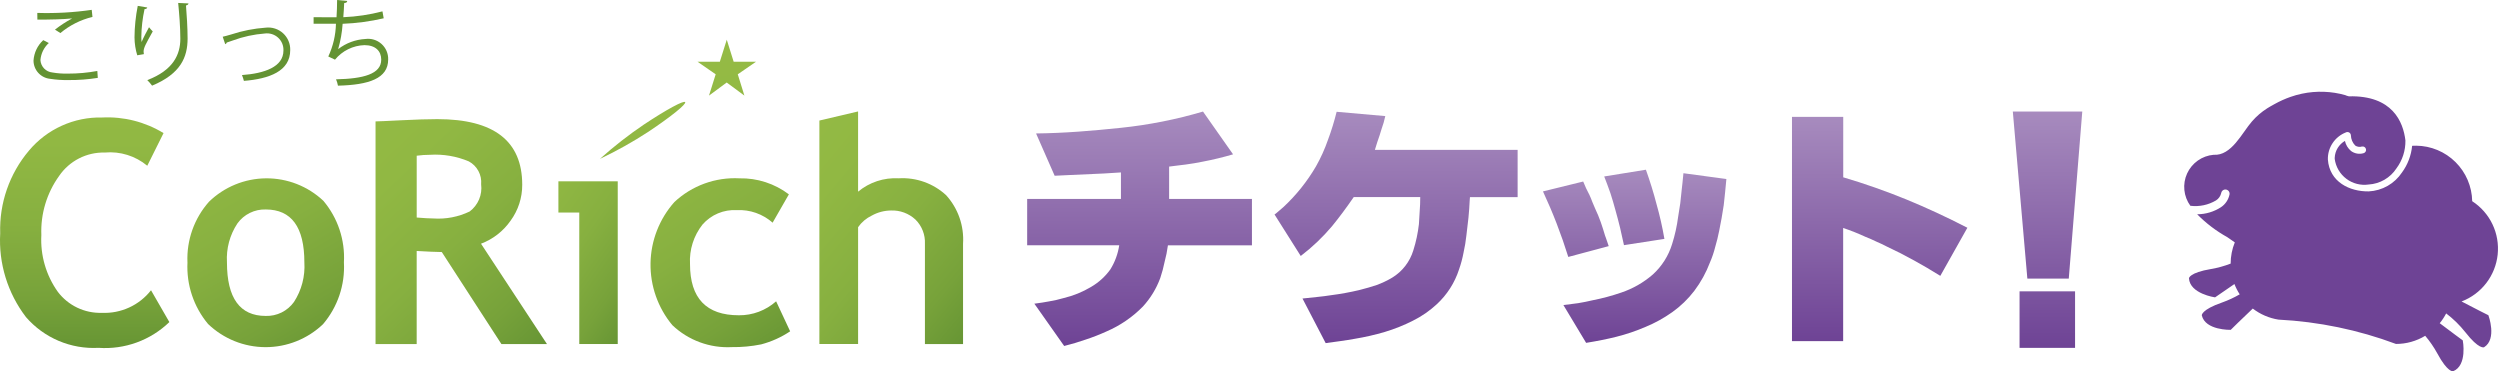
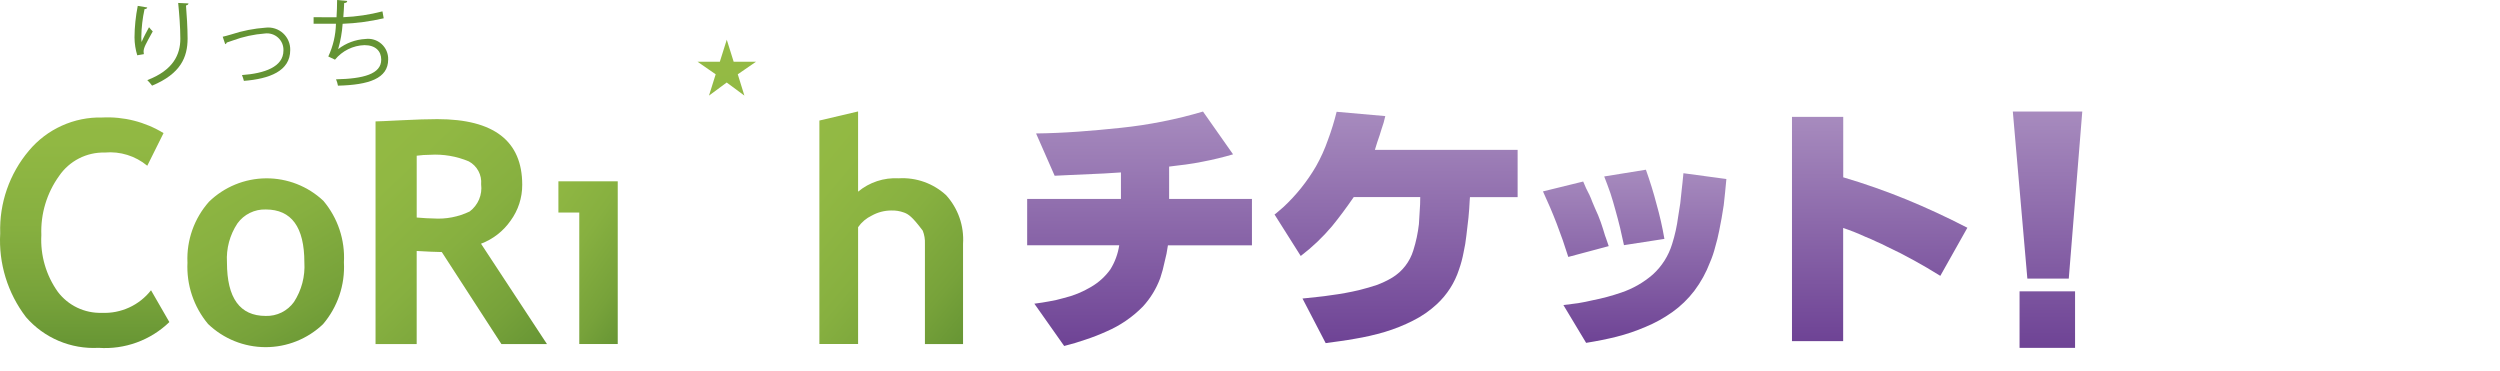
<svg xmlns="http://www.w3.org/2000/svg" width="202" height="30" viewBox="0 0 202 30" fill="none">
  <path d="M82.995 19.823V16.073H90.572V13.932L89.195 14.018L86.498 14.139L85.216 14.2L83.714 10.783C84.814 10.77 85.953 10.721 87.131 10.637C88.24 10.556 89.386 10.453 90.568 10.328C92.815 10.094 95.036 9.654 97.202 9.013L99.631 12.47C98.837 12.704 98.011 12.905 97.161 13.066C96.75 13.152 96.295 13.226 95.805 13.294C95.611 13.321 95.391 13.348 95.144 13.375C94.912 13.406 94.685 13.434 94.465 13.46V16.074H101.157V19.823H94.368C94.308 20.274 94.218 20.72 94.1 21.159C94.011 21.6 93.895 22.034 93.751 22.46C93.439 23.312 92.963 24.094 92.35 24.763C91.508 25.622 90.507 26.307 89.402 26.782C88.852 27.032 88.289 27.252 87.715 27.44C87.207 27.621 86.629 27.79 85.985 27.955L83.576 24.538C84.028 24.479 84.43 24.418 84.771 24.351C85.168 24.286 85.56 24.196 85.946 24.083C86.728 23.897 87.478 23.591 88.168 23.177C88.775 22.823 89.301 22.346 89.711 21.776C90.084 21.18 90.329 20.515 90.433 19.82H82.995V19.823Z" fill="url(#paint0_linear_291_759)" />
  <path d="M102.977 17.333C103.017 17.307 103.058 17.274 103.098 17.248C103.373 17.016 103.572 16.845 103.696 16.735C104.732 15.772 105.62 14.662 106.333 13.44C106.719 12.757 107.043 12.04 107.3 11.299C107.577 10.557 107.811 9.801 108 9.032L111.931 9.38C111.854 9.743 111.751 10.1 111.623 10.448C111.542 10.736 111.425 11.088 111.274 11.516L111.091 12.111H122.624V15.929H118.773C118.773 16.012 118.766 16.095 118.753 16.177C118.739 16.424 118.726 16.656 118.712 16.876C118.686 17.151 118.665 17.391 118.651 17.596C118.593 18.118 118.539 18.592 118.485 19.017C118.436 19.482 118.36 19.943 118.257 20.398C118.17 20.866 118.047 21.326 117.889 21.774C117.542 22.847 116.924 23.812 116.096 24.578C115.519 25.113 114.867 25.564 114.161 25.913C113.434 26.283 112.675 26.586 111.894 26.82C111.097 27.055 110.285 27.241 109.465 27.375C109.096 27.442 108.704 27.503 108.29 27.562C107.934 27.603 107.543 27.657 107.115 27.724L105.241 24.12C105.669 24.08 106.053 24.039 106.396 23.999C106.807 23.958 107.195 23.907 107.55 23.852C108.311 23.755 109.066 23.617 109.813 23.441C110.362 23.301 110.839 23.167 111.234 23.03C111.67 22.871 112.09 22.672 112.489 22.434C113.31 21.934 113.918 21.148 114.197 20.228C114.416 19.538 114.567 18.827 114.649 18.108C114.676 17.766 114.696 17.402 114.714 17.018C114.741 16.703 114.755 16.337 114.755 15.925H109.381C108.776 16.804 108.193 17.587 107.631 18.274C106.878 19.167 106.029 19.975 105.1 20.683L102.98 17.327L102.977 17.333Z" fill="url(#paint1_linear_291_759)" />
  <path d="M126.717 20.759C126.155 18.951 125.472 17.182 124.672 15.466L127.922 14.667C127.999 14.85 128.079 15.033 128.156 15.211C128.246 15.407 128.337 15.587 128.429 15.756C128.52 15.925 128.581 16.125 128.662 16.321C128.744 16.517 128.817 16.683 128.894 16.866C129.063 17.221 129.213 17.585 129.344 17.957C129.395 18.11 129.45 18.288 129.519 18.483C129.587 18.679 129.641 18.866 129.692 19.048C129.716 19.098 129.736 19.15 129.751 19.203L129.984 19.887L126.714 20.761L126.717 20.759ZM139.491 14.469C139.424 15.207 139.354 15.909 139.278 16.57C139.171 17.283 139.05 17.978 138.909 18.653C138.818 19.11 138.714 19.535 138.594 19.935C138.487 20.367 138.345 20.79 138.167 21.199C137.857 22.02 137.431 22.794 136.903 23.496C136.396 24.16 135.792 24.744 135.11 25.228C134.437 25.704 133.713 26.103 132.951 26.417C132.187 26.745 131.398 27.012 130.591 27.214C129.867 27.396 129.056 27.559 128.159 27.702L126.323 24.649C126.75 24.598 127.148 24.542 127.512 24.496C127.912 24.431 128.301 24.353 128.679 24.262C129.465 24.109 130.24 23.901 130.997 23.64C131.934 23.325 132.801 22.829 133.548 22.18C134.278 21.517 134.816 20.668 135.105 19.724C135.333 19.006 135.496 18.269 135.593 17.522C135.644 17.202 135.699 16.829 135.768 16.411C135.792 16.23 135.813 16.042 135.827 15.846C135.84 15.649 135.871 15.484 135.885 15.301C135.899 15.119 135.93 14.946 135.944 14.777L136.021 13.996L139.489 14.464L139.491 14.469ZM131.216 19.802C131.161 19.568 131.109 19.337 131.059 19.103C131.008 18.869 130.952 18.621 130.902 18.401C130.774 17.884 130.652 17.416 130.533 17C130.405 16.521 130.267 16.06 130.126 15.621C129.956 15.14 129.789 14.684 129.62 14.258L132.989 13.713C133.327 14.661 133.612 15.58 133.844 16.48C134.108 17.409 134.322 18.352 134.484 19.303L131.214 19.808L131.216 19.802Z" fill="url(#paint2_linear_291_759)" />
  <path d="M144.792 27.566V9.443H148.933V14.326C150.664 14.838 152.369 15.436 154.04 16.119C155.646 16.778 157.287 17.539 158.964 18.402L156.777 22.289C156.05 21.837 155.35 21.423 154.676 21.055C153.936 20.643 153.209 20.272 152.495 19.941C152.153 19.766 151.862 19.626 151.628 19.53C151.313 19.377 151.019 19.249 150.742 19.141C150.151 18.867 149.545 18.626 148.927 18.419V27.563H144.79L144.792 27.566Z" fill="url(#paint3_linear_291_759)" />
  <path d="M163.81 22.51L162.636 9.012H168.248L167.157 22.51H163.807H163.81ZM163.18 28.109V23.538H167.665V28.109H163.18Z" fill="url(#paint4_linear_291_759)" />
  <path d="M13.214 10.754L11.9 13.393C10.941 12.596 9.705 12.212 8.463 12.325C7.74 12.308 7.024 12.471 6.381 12.801C5.738 13.13 5.187 13.615 4.779 14.212C3.78 15.6 3.274 17.281 3.341 18.989C3.252 20.627 3.721 22.246 4.673 23.581C5.087 24.127 5.625 24.566 6.244 24.861C6.862 25.156 7.542 25.299 8.227 25.277C8.987 25.312 9.744 25.164 10.436 24.847C11.128 24.53 11.734 24.052 12.203 23.453L13.684 26.024C12.93 26.753 12.03 27.315 11.043 27.673C10.057 28.032 9.007 28.179 7.96 28.105C6.859 28.165 5.759 27.972 4.743 27.543C3.728 27.113 2.824 26.456 2.101 25.624C0.619 23.69 -0.121 21.289 0.016 18.856C-0.063 16.42 0.762 14.041 2.333 12.178C3.056 11.313 3.964 10.622 4.991 10.158C6.017 9.693 7.136 9.466 8.262 9.494C10.002 9.408 11.727 9.847 13.214 10.754Z" fill="url(#paint5_linear_291_759)" />
  <path d="M15.146 21.199C15.069 19.403 15.693 17.647 16.884 16.302C18.119 15.101 19.77 14.423 21.492 14.409C23.214 14.396 24.875 15.046 26.13 16.227C27.296 17.612 27.89 19.391 27.789 21.199C27.886 23.019 27.282 24.807 26.1 26.194C24.847 27.389 23.182 28.053 21.451 28.05C19.72 28.047 18.058 27.375 16.809 26.176C15.649 24.785 15.056 23.008 15.148 21.199H15.146ZM18.338 21.199C18.338 24.085 19.382 25.527 21.471 25.527C21.914 25.541 22.354 25.445 22.752 25.249C23.15 25.052 23.493 24.761 23.752 24.4C24.369 23.451 24.664 22.327 24.593 21.197C24.593 18.349 23.552 16.925 21.471 16.925C21.027 16.912 20.587 17.007 20.188 17.203C19.79 17.399 19.445 17.69 19.186 18.05C18.569 18.978 18.272 20.082 18.338 21.195V21.199Z" fill="url(#paint6_linear_291_759)" />
  <path d="M40.513 27.799L35.697 20.365C35.214 20.358 34.537 20.33 33.668 20.279V27.799H30.344V9.809C30.524 9.809 31.216 9.779 32.422 9.717C33.627 9.656 34.598 9.626 35.335 9.626C39.91 9.626 42.197 11.393 42.196 14.927C42.202 15.974 41.87 16.995 41.251 17.838C40.661 18.682 39.83 19.328 38.866 19.692L44.194 27.799H40.51H40.513ZM33.67 12.582V17.576C34.26 17.625 34.709 17.652 35.02 17.652C36.029 17.721 37.038 17.526 37.949 17.088C38.284 16.836 38.546 16.501 38.709 16.115C38.872 15.729 38.929 15.307 38.876 14.892C38.91 14.52 38.833 14.146 38.656 13.817C38.479 13.487 38.209 13.217 37.88 13.04C36.891 12.624 35.819 12.441 34.749 12.507C34.388 12.508 34.027 12.533 33.669 12.581L33.67 12.582Z" fill="url(#paint7_linear_291_759)" />
  <path d="M46.806 27.797V17.173H45.119V14.65H49.913V27.797H46.806Z" fill="url(#paint8_linear_291_759)" />
-   <path d="M63.743 15.7L62.427 17.992C61.63 17.288 60.59 16.924 59.528 16.978C59.01 16.949 58.492 17.038 58.014 17.239C57.536 17.439 57.11 17.746 56.768 18.136C56.048 19.043 55.687 20.184 55.753 21.34C55.753 24.096 57.068 25.474 59.699 25.474C60.808 25.486 61.882 25.083 62.711 24.346L63.843 26.771C63.126 27.25 62.335 27.606 61.501 27.826C60.723 27.983 59.931 28.057 59.137 28.046C58.257 28.093 57.376 27.96 56.549 27.655C55.721 27.351 54.965 26.88 54.325 26.273C53.158 24.869 52.533 23.094 52.563 21.268C52.593 19.443 53.277 17.689 54.49 16.324C55.193 15.667 56.02 15.159 56.924 14.83C57.828 14.501 58.789 14.358 59.749 14.409C61.188 14.379 62.594 14.835 63.742 15.703L63.743 15.7Z" fill="url(#paint9_linear_291_759)" />
-   <path d="M74.734 27.797V19.695C74.75 19.335 74.691 18.975 74.559 18.639C74.428 18.302 74.228 17.997 73.971 17.743C73.705 17.495 73.391 17.302 73.049 17.175C72.707 17.049 72.343 16.992 71.979 17.008C71.44 17.015 70.911 17.156 70.44 17.419C69.996 17.63 69.615 17.953 69.334 18.356V27.797H66.206V9.74L69.333 9.004V15.487C70.25 14.724 71.423 14.338 72.614 14.407C73.313 14.365 74.013 14.464 74.672 14.699C75.331 14.934 75.936 15.3 76.45 15.775C76.928 16.304 77.296 16.924 77.53 17.597C77.764 18.271 77.861 18.985 77.814 19.696V27.798H74.736L74.734 27.797Z" fill="url(#paint10_linear_291_759)" />
+   <path d="M74.734 27.797V19.695C74.75 19.335 74.691 18.975 74.559 18.639C73.705 17.495 73.391 17.302 73.049 17.175C72.707 17.049 72.343 16.992 71.979 17.008C71.44 17.015 70.911 17.156 70.44 17.419C69.996 17.63 69.615 17.953 69.334 18.356V27.797H66.206V9.74L69.333 9.004V15.487C70.25 14.724 71.423 14.338 72.614 14.407C73.313 14.365 74.013 14.464 74.672 14.699C75.331 14.934 75.936 15.3 76.45 15.775C76.928 16.304 77.296 16.924 77.53 17.597C77.764 18.271 77.861 18.985 77.814 19.696V27.798H74.736L74.734 27.797Z" fill="url(#paint10_linear_291_759)" />
  <path d="M56.361 4.989H58.162L58.723 3.208L59.28 4.989H61.084L59.612 6.003L60.146 7.724L58.718 6.667L57.287 7.724L57.827 6.003L56.361 4.989Z" fill="url(#paint11_linear_291_759)" />
-   <path d="M52.401 10.639C51.144 11.46 49.832 12.194 48.476 12.837C49.593 11.834 50.778 10.909 52.021 10.068C53.924 8.803 55.258 8.1 55.363 8.252C55.469 8.405 54.297 9.372 52.401 10.639Z" fill="url(#paint12_linear_291_759)" />
-   <path d="M7.904 6.292C7.127 6.416 6.341 6.475 5.554 6.469C5.048 6.479 4.542 6.445 4.042 6.368C3.677 6.331 3.338 6.159 3.092 5.887C2.846 5.615 2.709 5.261 2.708 4.894C2.749 4.263 3.03 3.671 3.495 3.243L3.943 3.475C3.553 3.832 3.312 4.323 3.267 4.85C3.281 5.105 3.385 5.347 3.561 5.531C3.738 5.716 3.974 5.831 4.228 5.856C4.643 5.927 5.065 5.958 5.486 5.948C6.284 5.95 7.08 5.879 7.864 5.734L7.902 6.29L7.904 6.292ZM4.442 2.394C4.871 2.058 5.328 1.76 5.807 1.501V1.49C5.22 1.559 3.878 1.591 3.02 1.584C3.02 1.437 3.02 1.183 3.014 1.043C4.484 1.089 5.956 1.007 7.411 0.796L7.472 1.367C6.519 1.596 5.631 2.043 4.878 2.672L4.442 2.394Z" fill="#649333" />
  <path d="M11.091 4.473C10.947 4.003 10.872 3.514 10.868 3.022C10.875 2.167 10.963 1.314 11.13 0.475L11.902 0.605C11.871 0.707 11.778 0.729 11.679 0.736C11.517 1.473 11.43 2.224 11.419 2.978C11.416 3.117 11.424 3.257 11.441 3.395C11.596 3.017 11.882 2.492 12.041 2.2C12.134 2.319 12.235 2.431 12.342 2.537C11.773 3.566 11.602 3.857 11.602 4.182C11.602 4.247 11.61 4.312 11.625 4.375L11.091 4.467V4.473ZM15.228 0.275C15.221 0.367 15.158 0.406 15.028 0.444C15.082 1.117 15.158 2.235 15.158 3.123C15.152 4.612 14.611 5.955 12.288 6.921C12.171 6.762 12.041 6.612 11.901 6.473C14.009 5.67 14.571 4.397 14.571 3.131C14.571 2.182 14.479 1.064 14.396 0.238L15.228 0.277V0.275Z" fill="#649333" />
  <path d="M17.995 2.968C18.135 2.939 18.422 2.861 18.684 2.783C19.588 2.485 20.526 2.301 21.475 2.234C21.728 2.205 21.984 2.231 22.226 2.31C22.468 2.389 22.69 2.519 22.877 2.691C23.064 2.863 23.212 3.073 23.311 3.308C23.41 3.542 23.457 3.795 23.45 4.049C23.45 5.747 21.767 6.371 19.707 6.535C19.666 6.375 19.615 6.218 19.552 6.065C21.367 5.933 22.902 5.409 22.902 4.081C22.91 3.887 22.876 3.694 22.802 3.514C22.727 3.335 22.614 3.174 22.471 3.043C22.327 2.912 22.157 2.814 21.971 2.756C21.786 2.698 21.59 2.681 21.397 2.707C20.514 2.774 19.644 2.963 18.813 3.27C18.636 3.333 18.445 3.4 18.321 3.438C18.313 3.469 18.297 3.497 18.275 3.52C18.254 3.543 18.227 3.561 18.197 3.571L17.995 2.968Z" fill="#649333" />
  <path d="M31.003 1.478C29.913 1.731 28.802 1.88 27.685 1.923C27.638 2.617 27.516 3.303 27.323 3.97C27.953 3.481 28.718 3.196 29.514 3.151C29.748 3.118 29.987 3.136 30.213 3.205C30.44 3.274 30.648 3.391 30.825 3.549C31.001 3.707 31.141 3.901 31.234 4.118C31.327 4.336 31.372 4.571 31.365 4.807C31.365 6.342 29.813 6.861 27.307 6.922C27.275 6.745 27.223 6.573 27.152 6.409C29.368 6.362 30.803 5.982 30.803 4.821C30.803 4.126 30.34 3.647 29.445 3.647C28.988 3.662 28.539 3.775 28.129 3.977C27.719 4.18 27.357 4.467 27.067 4.821L26.526 4.565C26.914 3.736 27.124 2.835 27.145 1.92H25.339V1.39C25.659 1.397 26.612 1.397 27.191 1.397C27.219 0.958 27.238 0.463 27.238 0L28.056 0.079C28.041 0.209 27.95 0.232 27.809 0.248C27.793 0.634 27.77 1.026 27.739 1.39C28.808 1.346 29.868 1.188 30.902 0.918L31.003 1.478Z" fill="#649333" />
-   <path d="M198.9 24.356C199.688 24.055 200.377 23.542 200.891 22.873C201.404 22.205 201.723 21.407 201.812 20.569C201.9 19.73 201.755 18.883 201.392 18.122C201.029 17.361 200.462 16.716 199.754 16.257C199.733 15.067 199.248 13.933 198.404 13.096C197.559 12.258 196.421 11.783 195.231 11.772C195.119 11.772 195.011 11.772 194.9 11.78C194.826 12.559 194.543 13.304 194.081 13.935C193.784 14.383 193.387 14.754 192.92 15.02C192.454 15.285 191.931 15.438 191.395 15.464C189.844 15.487 188.222 14.698 188.092 12.887C188.08 12.416 188.214 11.954 188.475 11.562C188.736 11.171 189.111 10.869 189.549 10.698C189.59 10.677 189.636 10.667 189.682 10.668C189.728 10.67 189.773 10.683 189.813 10.706C189.853 10.729 189.887 10.762 189.911 10.801C189.935 10.841 189.949 10.885 189.952 10.931C189.96 11.242 190.086 11.539 190.303 11.761C190.382 11.814 190.473 11.849 190.568 11.862C190.662 11.876 190.759 11.867 190.85 11.838C190.92 11.825 190.993 11.839 191.053 11.878C191.113 11.917 191.156 11.978 191.172 12.048C191.189 12.118 191.177 12.191 191.141 12.253C191.104 12.314 191.045 12.359 190.976 12.378C190.806 12.428 190.626 12.439 190.451 12.408C190.276 12.378 190.111 12.308 189.968 12.203C189.716 11.994 189.54 11.707 189.47 11.386C189.231 11.525 189.029 11.721 188.885 11.957C188.741 12.193 188.658 12.462 188.645 12.738C188.645 12.775 188.645 12.81 188.645 12.845C188.688 13.161 188.794 13.466 188.955 13.741C189.117 14.016 189.332 14.257 189.587 14.448C189.842 14.64 190.133 14.78 190.442 14.858C190.751 14.937 191.073 14.954 191.389 14.908C191.838 14.881 192.275 14.749 192.664 14.523C193.053 14.297 193.385 13.984 193.631 13.607C194.116 12.955 194.371 12.161 194.358 11.349C194.18 9.849 193.316 7.692 189.789 7.783C189.686 7.761 189.585 7.728 189.488 7.684C188.937 7.528 188.369 7.439 187.797 7.418C187.192 7.394 186.587 7.445 185.995 7.571C185.68 7.637 185.368 7.724 185.064 7.832C184.626 7.987 184.202 8.178 183.796 8.403C183.593 8.51 183.393 8.628 183.195 8.749C182.732 9.042 182.313 9.402 181.954 9.817C181.159 10.721 180.309 12.61 178.857 12.507C178.398 12.547 177.958 12.708 177.582 12.974C177.207 13.24 176.908 13.601 176.717 14.02C176.526 14.439 176.45 14.901 176.497 15.359C176.543 15.817 176.71 16.255 176.981 16.627C177.701 16.717 178.431 16.564 179.054 16.193C179.161 16.126 179.253 16.038 179.325 15.935C179.397 15.832 179.448 15.716 179.475 15.593C179.491 15.505 179.54 15.427 179.613 15.375C179.686 15.323 179.776 15.302 179.864 15.316C179.952 15.33 180.031 15.378 180.084 15.45C180.137 15.521 180.16 15.611 180.148 15.699C180.107 15.911 180.024 16.112 179.905 16.291C179.786 16.47 179.632 16.624 179.453 16.743C178.88 17.114 178.213 17.312 177.531 17.314C178.25 18.043 179.069 18.665 179.964 19.163L180.572 19.584C180.35 20.129 180.236 20.712 180.236 21.3C179.726 21.496 179.198 21.642 178.659 21.735C176.896 22.03 176.868 22.482 176.868 22.482C176.938 23.742 178.976 24.027 178.976 24.027C178.976 24.027 179.766 23.477 180.542 22.95C180.655 23.241 180.798 23.52 180.969 23.782C180.516 24.045 180.039 24.266 179.546 24.441C177.856 25.028 177.905 25.478 177.905 25.478C178.184 26.708 180.243 26.652 180.243 26.652C180.243 26.652 181.243 25.662 182.024 24.932C182.63 25.398 183.344 25.705 184.1 25.825C187.347 25.99 190.55 26.653 193.596 27.791C194.428 27.792 195.245 27.564 195.956 27.132C196.328 27.568 196.653 28.042 196.928 28.544C197.776 30.12 198.209 29.998 198.209 29.998C199.384 29.526 198.992 27.503 198.992 27.503C198.992 27.503 197.959 26.747 197.13 26.115C197.331 25.87 197.505 25.605 197.65 25.324C198.228 25.763 198.749 26.273 199.199 26.842C200.299 28.253 200.708 28.06 200.708 28.06C201.783 27.399 201.062 25.47 201.062 25.47C201.062 25.47 199.834 24.858 198.895 24.359L198.9 24.356Z" fill="#6E4395" />
  <defs>
    <linearGradient id="paint0_linear_291_759" x1="92.076" y1="27.955" x2="92.076" y2="9.013" gradientUnits="userSpaceOnUse">
      <stop stop-color="#6E4395" />
      <stop offset="1" stop-color="#A78BBE" />
    </linearGradient>
    <linearGradient id="paint1_linear_291_759" x1="112.8" y1="27.724" x2="112.8" y2="9.032" gradientUnits="userSpaceOnUse">
      <stop stop-color="#6E4395" />
      <stop offset="1" stop-color="#A78BBE" />
    </linearGradient>
    <linearGradient id="paint2_linear_291_759" x1="132.082" y1="27.702" x2="132.082" y2="13.713" gradientUnits="userSpaceOnUse">
      <stop stop-color="#6E4395" />
      <stop offset="1" stop-color="#A78BBE" />
    </linearGradient>
    <linearGradient id="paint3_linear_291_759" x1="151.877" y1="27.566" x2="151.877" y2="9.443" gradientUnits="userSpaceOnUse">
      <stop stop-color="#6E4395" />
      <stop offset="1" stop-color="#A78BBE" />
    </linearGradient>
    <linearGradient id="paint4_linear_291_759" x1="165.442" y1="28.109" x2="165.442" y2="9.012" gradientUnits="userSpaceOnUse">
      <stop stop-color="#6E4395" />
      <stop offset="1" stop-color="#A78BBE" />
    </linearGradient>
    <linearGradient id="paint5_linear_291_759" x1="6.842" y1="3.351" x2="6.842" y2="28.738" gradientUnits="userSpaceOnUse">
      <stop stop-color="#95BB45" />
      <stop offset="0.32" stop-color="#91B843" />
      <stop offset="0.58" stop-color="#87B040" />
      <stop offset="0.82" stop-color="#77A23A" />
      <stop offset="1" stop-color="#649333" />
    </linearGradient>
    <linearGradient id="paint6_linear_291_759" x1="15.139" y1="3.36" x2="29.323" y2="27.836" gradientUnits="userSpaceOnUse">
      <stop stop-color="#95BB45" />
      <stop offset="0.32" stop-color="#91B843" />
      <stop offset="0.58" stop-color="#87B040" />
      <stop offset="0.82" stop-color="#77A23A" />
      <stop offset="1" stop-color="#649333" />
    </linearGradient>
    <linearGradient id="paint7_linear_291_759" x1="30.344" y1="3.356" x2="49.498" y2="23.719" gradientUnits="userSpaceOnUse">
      <stop stop-color="#95BB45" />
      <stop offset="0.32" stop-color="#91B843" />
      <stop offset="0.58" stop-color="#87B040" />
      <stop offset="0.82" stop-color="#77A23A" />
      <stop offset="1" stop-color="#649333" />
    </linearGradient>
    <linearGradient id="paint8_linear_291_759" x1="45.119" y1="3.356" x2="60.261" y2="14.008" gradientUnits="userSpaceOnUse">
      <stop stop-color="#95BB45" />
      <stop offset="0.32" stop-color="#91B843" />
      <stop offset="0.58" stop-color="#87B040" />
      <stop offset="0.82" stop-color="#77A23A" />
      <stop offset="1" stop-color="#649333" />
    </linearGradient>
    <linearGradient id="paint9_linear_291_759" x1="52.562" y1="3.338" x2="67.529" y2="26.324" gradientUnits="userSpaceOnUse">
      <stop stop-color="#95BB45" />
      <stop offset="0.32" stop-color="#91B843" />
      <stop offset="0.58" stop-color="#87B040" />
      <stop offset="0.82" stop-color="#77A23A" />
      <stop offset="1" stop-color="#649333" />
    </linearGradient>
    <linearGradient id="paint10_linear_291_759" x1="66.206" y1="3.366" x2="85.529" y2="19.481" gradientUnits="userSpaceOnUse">
      <stop stop-color="#95BB45" />
      <stop offset="0.32" stop-color="#91B843" />
      <stop offset="0.58" stop-color="#87B040" />
      <stop offset="0.82" stop-color="#77A23A" />
      <stop offset="1" stop-color="#649333" />
    </linearGradient>
    <linearGradient id="paint11_linear_291_759" x1="56.361" y1="3.361" x2="60.69" y2="28.781" gradientUnits="userSpaceOnUse">
      <stop stop-color="#95BB45" />
      <stop offset="0.32" stop-color="#91B843" />
      <stop offset="0.58" stop-color="#87B040" />
      <stop offset="0.82" stop-color="#77A23A" />
      <stop offset="1" stop-color="#649333" />
    </linearGradient>
    <linearGradient id="paint12_linear_291_759" x1="48.476" y1="3.355" x2="51.607" y2="29.184" gradientUnits="userSpaceOnUse">
      <stop stop-color="#95BB45" />
      <stop offset="0.32" stop-color="#91B843" />
      <stop offset="0.58" stop-color="#87B040" />
      <stop offset="0.82" stop-color="#77A23A" />
      <stop offset="1" stop-color="#649333" />
    </linearGradient>
  </defs>
</svg>